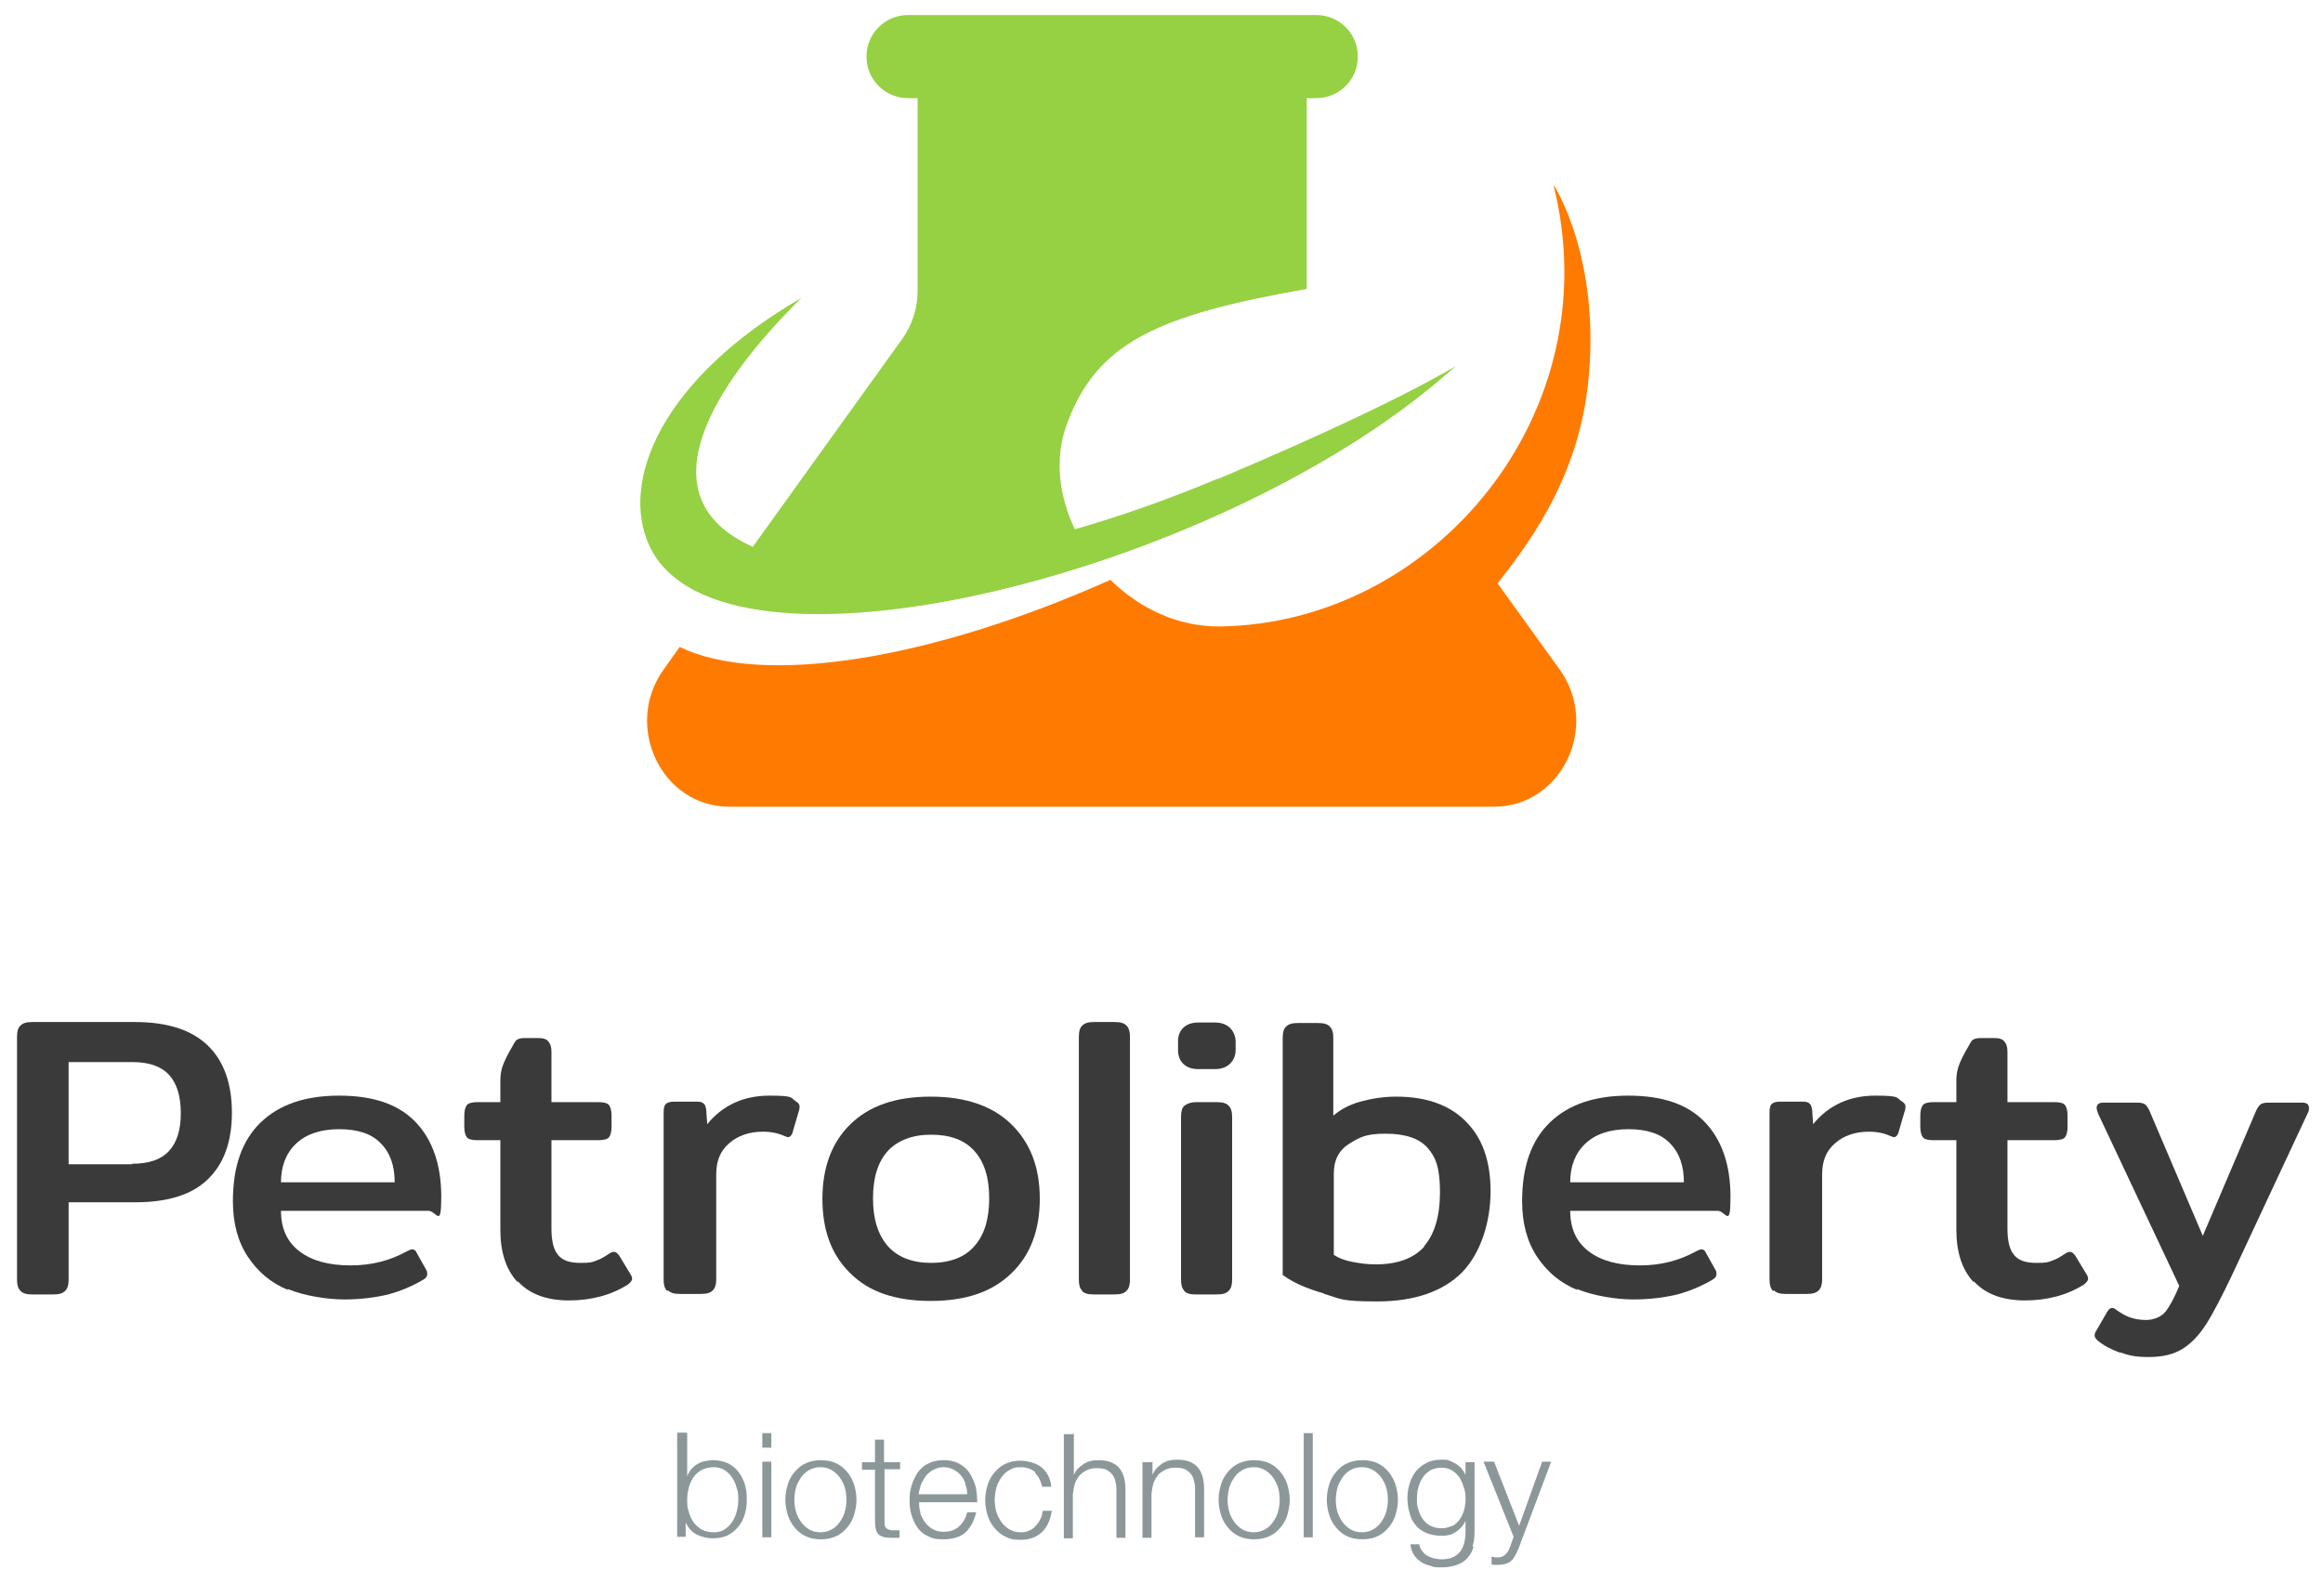
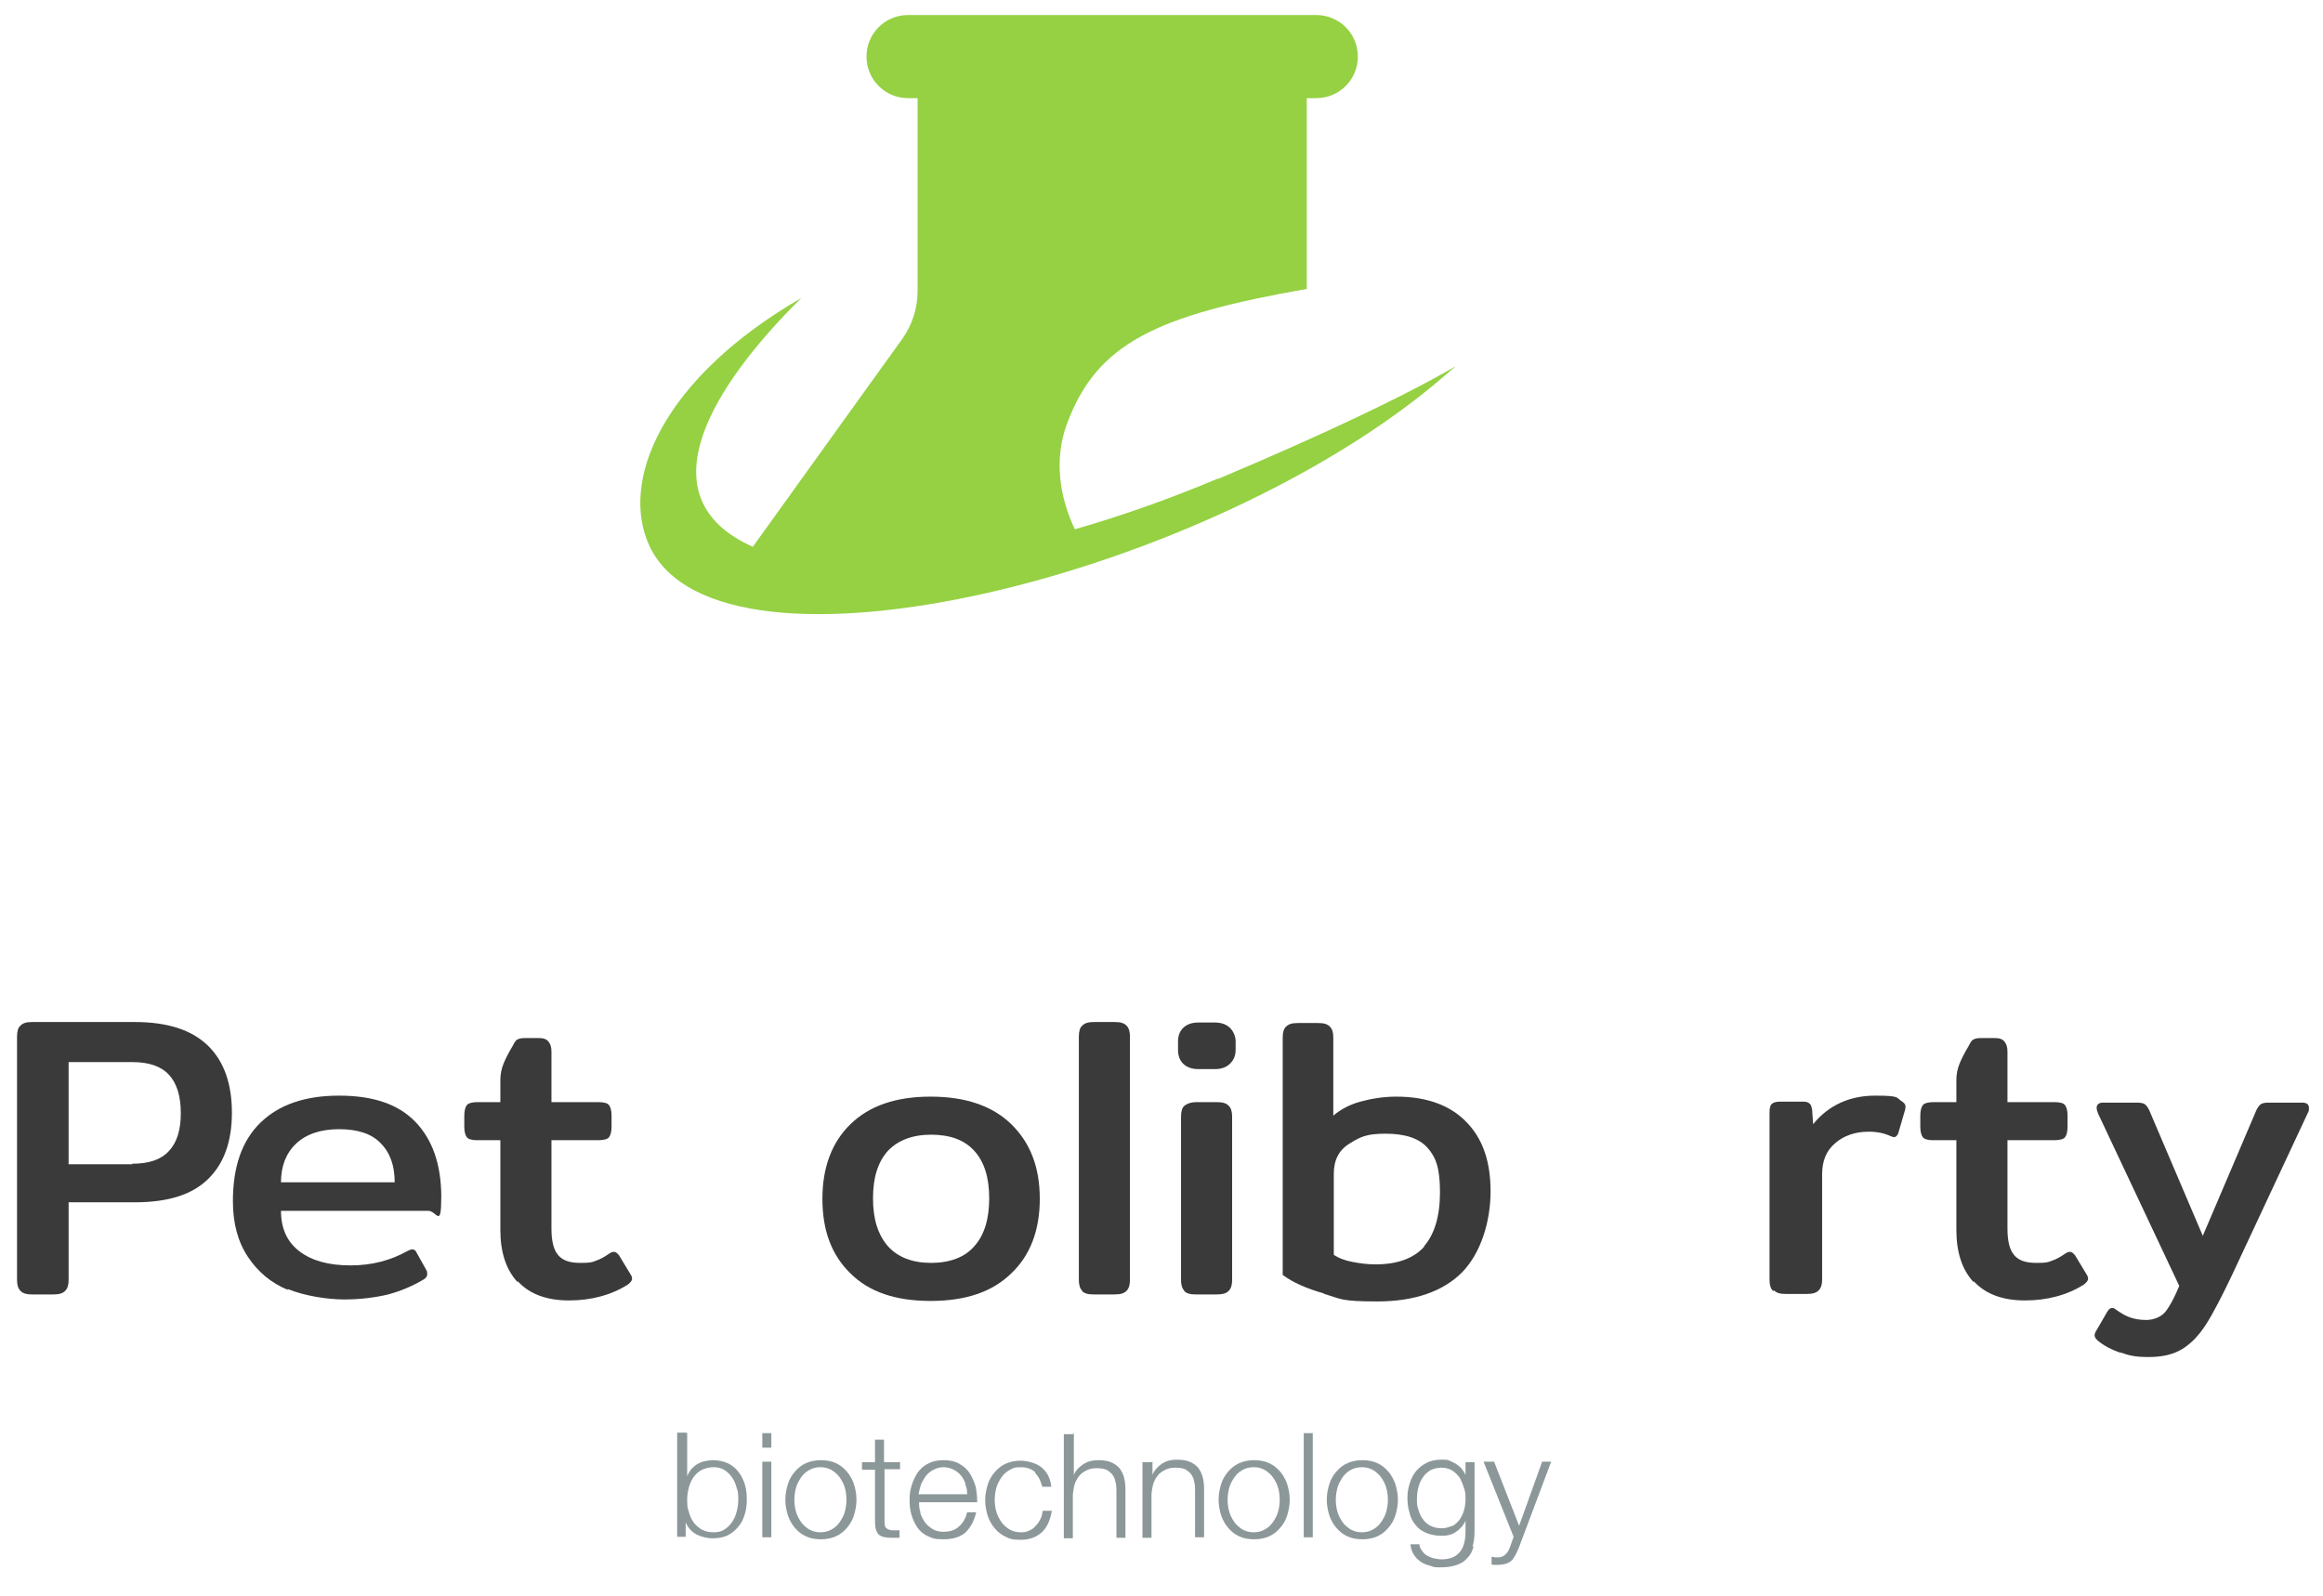
<svg xmlns="http://www.w3.org/2000/svg" data-id="graphics" version="1.1" viewBox="0 0 463.8 318.8">
  <defs>
    <style>
      .cls-1 {
        fill: #95d143;
      }

      .cls-1, .cls-2, .cls-3, .cls-4 {
        stroke-width: 0px;
      }

      .cls-2 {
        fill: #8c9799;
      }

      .cls-3 {
        fill: #ff7a00;
      }

      .cls-4 {
        fill: #3a3a3a;
      }
    </style>
  </defs>
  <g>
    <path class="cls-2" d="M137.2,286.2v8.6h0c.2-.5.5-1,.8-1.4.4-.4.8-.8,1.2-1,.5-.3,1-.5,1.5-.6.5-.1,1.1-.2,1.6-.2,1.1,0,2.1.2,3,.6.8.4,1.6,1,2.1,1.7.6.7,1,1.6,1.3,2.5.3,1,.4,2,.4,3s-.1,2.1-.4,3c-.3,1-.7,1.8-1.3,2.5-.6.7-1.3,1.3-2.1,1.7-.8.4-1.8.6-3,.6s-2.3-.3-3.3-.8c-1-.6-1.7-1.4-2.1-2.4h0v2.9h-1.7v-20.8h1.8ZM147.1,297.2c-.2-.8-.5-1.5-.9-2.1-.4-.6-.9-1.1-1.5-1.5-.6-.4-1.4-.6-2.2-.6s-1.8.2-2.5.6c-.7.4-1.2.9-1.6,1.5-.4.6-.7,1.3-.9,2.1-.2.8-.3,1.5-.3,2.3s0,1.6.3,2.3c.2.8.5,1.5.9,2.1.4.6,1,1.1,1.6,1.5.7.4,1.5.6,2.5.6s1.6-.2,2.2-.6c.6-.4,1.1-.9,1.5-1.5.4-.6.7-1.3.9-2.1.2-.8.3-1.5.3-2.3s0-1.6-.3-2.3Z" />
    <path class="cls-2" d="M154,286.2v2.9h-1.8v-2.9h1.8ZM154,291.9v15.1h-1.8v-15.1h1.8Z" />
    <path class="cls-2" d="M166.9,292.2c.9.4,1.6,1,2.2,1.7.6.7,1.1,1.6,1.4,2.5.3,1,.5,2,.5,3.1s-.2,2.1-.5,3.1c-.3,1-.8,1.8-1.4,2.5-.6.7-1.3,1.3-2.2,1.7-.9.4-1.9.6-3,.6s-2.2-.2-3-.6c-.9-.4-1.6-1-2.2-1.7-.6-.7-1.1-1.6-1.4-2.5-.3-1-.5-2-.5-3.1s.2-2.1.5-3.1c.3-1,.8-1.8,1.4-2.5.6-.7,1.3-1.3,2.2-1.7.9-.4,1.9-.6,3-.6s2.2.2,3,.6ZM161.5,293.6c-.7.4-1.2.9-1.6,1.5-.4.6-.8,1.3-1,2.1-.2.8-.3,1.6-.3,2.3s.1,1.6.3,2.3c.2.8.6,1.5,1,2.1.4.6,1,1.1,1.6,1.5.7.4,1.4.6,2.3.6s1.6-.2,2.3-.6c.7-.4,1.2-.9,1.6-1.5.4-.6.8-1.3,1-2.1.2-.8.3-1.5.3-2.3s-.1-1.6-.3-2.3c-.2-.8-.6-1.5-1-2.1-.4-.6-1-1.1-1.6-1.5-.7-.4-1.4-.6-2.3-.6s-1.6.2-2.3.6Z" />
    <path class="cls-2" d="M179.7,291.9v1.5h-3.1v10.2c0,.6,0,1.1.2,1.4.2.3.6.5,1.2.6.5,0,1.1,0,1.6,0v1.5c-.3,0-.5,0-.8,0-.3,0-.5,0-.8,0-1.2,0-2.1-.2-2.6-.7-.5-.5-.7-1.4-.7-2.6v-10.3h-2.6v-1.5h2.6v-4.5h1.8v4.5h3.1Z" />
    <path class="cls-2" d="M183.7,302c.2.7.5,1.3.9,1.9.4.6.9,1,1.5,1.4.6.4,1.4.6,2.2.6,1.3,0,2.4-.3,3.2-1.1.8-.7,1.3-1.6,1.6-2.8h1.8c-.4,1.7-1.1,3-2.1,4-1,.9-2.5,1.4-4.4,1.4s-2.2-.2-3.1-.6c-.9-.4-1.6-1-2.1-1.7-.5-.7-.9-1.6-1.2-2.5-.3-1-.4-2-.4-3s.1-2,.4-2.9c.3-1,.7-1.8,1.2-2.6.5-.7,1.2-1.4,2.1-1.8.9-.5,1.9-.7,3.1-.7s2.2.2,3.1.7c.9.5,1.6,1.1,2.1,1.9.5.8.9,1.7,1.2,2.7.2,1,.3,2.1.3,3.1h-11.6c0,.7,0,1.3.3,2.1ZM192.8,296.4c-.2-.6-.5-1.2-.9-1.7-.4-.5-.9-.9-1.5-1.2-.6-.3-1.2-.5-2-.5s-1.4.2-2,.5c-.6.3-1.1.7-1.5,1.2-.4.5-.7,1.1-1,1.7-.2.7-.4,1.3-.5,2h9.7c0-.7-.1-1.4-.4-2Z" />
    <path class="cls-2" d="M206.7,294c-.7-.6-1.6-1-2.9-1s-1.6.2-2.3.6c-.7.4-1.2.9-1.6,1.5-.4.6-.8,1.3-1,2.1-.2.8-.3,1.6-.3,2.3s.1,1.6.3,2.3c.2.8.6,1.5,1,2.1.4.6,1,1.1,1.6,1.5.7.4,1.4.6,2.3.6s1.1-.1,1.6-.3c.5-.2,1-.5,1.3-.9.4-.4.7-.8,1-1.4.3-.5.4-1.1.5-1.7h1.8c-.3,1.8-.9,3.3-2,4.3-1.1,1-2.5,1.5-4.2,1.5s-2.2-.2-3-.6c-.9-.4-1.6-1-2.2-1.7-.6-.7-1.1-1.6-1.4-2.5-.3-1-.5-2-.5-3.1s.2-2.1.5-3.1c.3-1,.8-1.8,1.4-2.5.6-.7,1.3-1.3,2.2-1.7.9-.4,1.9-.6,3-.6s3,.4,4.1,1.3c1.1.9,1.8,2.1,2,3.9h-1.8c-.3-1.1-.7-2-1.4-2.7Z" />
    <path class="cls-2" d="M214.4,286.2v8.4h0c.3-.9,1-1.6,1.9-2.2.9-.6,1.9-.8,2.9-.8s1.9.1,2.6.4c.7.3,1.3.7,1.7,1.2.4.5.7,1.1.9,1.8.2.7.3,1.5.3,2.4v9.7h-1.8v-9.4c0-.6,0-1.2-.2-1.8-.1-.6-.3-1-.6-1.4-.3-.4-.7-.7-1.2-1-.5-.2-1.1-.3-1.9-.3s-1.4.1-2,.4c-.6.3-1.1.6-1.5,1.1-.4.5-.7,1-.9,1.6-.2.6-.3,1.3-.4,2.1v8.8h-1.8v-20.8h1.8Z" />
    <path class="cls-2" d="M230.1,291.9v2.6h0c.4-.9,1-1.6,1.9-2.2.9-.6,1.9-.8,2.9-.8s1.9.1,2.6.4c.7.3,1.3.7,1.7,1.2.4.5.7,1.1.9,1.8.2.7.3,1.5.3,2.4v9.7h-1.8v-9.4c0-.6,0-1.2-.2-1.8-.1-.6-.3-1-.6-1.4-.3-.4-.7-.7-1.2-1-.5-.2-1.1-.3-1.9-.3s-1.4.1-2,.4c-.6.3-1.1.6-1.5,1.1-.4.5-.7,1-.9,1.6-.2.6-.3,1.3-.4,2.1v8.8h-1.8v-15.1h1.8Z" />
    <path class="cls-2" d="M253.4,292.2c.9.4,1.6,1,2.2,1.7.6.7,1.1,1.6,1.4,2.5.3,1,.5,2,.5,3.1s-.2,2.1-.5,3.1c-.3,1-.8,1.8-1.4,2.5-.6.7-1.3,1.3-2.2,1.7-.9.4-1.9.6-3,.6s-2.2-.2-3-.6c-.9-.4-1.6-1-2.2-1.7-.6-.7-1.1-1.6-1.4-2.5-.3-1-.5-2-.5-3.1s.2-2.1.5-3.1c.3-1,.8-1.8,1.4-2.5.6-.7,1.3-1.3,2.2-1.7.9-.4,1.9-.6,3-.6s2.2.2,3,.6ZM248,293.6c-.7.4-1.2.9-1.6,1.5-.4.6-.8,1.3-1,2.1-.2.8-.3,1.6-.3,2.3s.1,1.6.3,2.3c.2.8.6,1.5,1,2.1.4.6,1,1.1,1.6,1.5.7.4,1.4.6,2.3.6s1.6-.2,2.3-.6c.7-.4,1.2-.9,1.6-1.5.4-.6.8-1.3,1-2.1.2-.8.3-1.5.3-2.3s-.1-1.6-.3-2.3c-.2-.8-.6-1.5-1-2.1-.4-.6-1-1.1-1.6-1.5-.7-.4-1.4-.6-2.3-.6s-1.6.2-2.3.6Z" />
    <path class="cls-2" d="M262.1,286.2v20.8h-1.8v-20.8h1.8Z" />
    <path class="cls-2" d="M275,292.2c.9.4,1.6,1,2.2,1.7.6.7,1.1,1.6,1.4,2.5.3,1,.5,2,.5,3.1s-.2,2.1-.5,3.1c-.3,1-.8,1.8-1.4,2.5-.6.7-1.3,1.3-2.2,1.7-.9.4-1.9.6-3,.6s-2.2-.2-3-.6c-.9-.4-1.6-1-2.2-1.7-.6-.7-1.1-1.6-1.4-2.5-.3-1-.5-2-.5-3.1s.2-2.1.5-3.1c.3-1,.8-1.8,1.4-2.5.6-.7,1.3-1.3,2.2-1.7.9-.4,1.9-.6,3-.6s2.2.2,3,.6ZM269.6,293.6c-.7.4-1.2.9-1.6,1.5-.4.6-.8,1.3-1,2.1-.2.8-.3,1.6-.3,2.3s.1,1.6.3,2.3c.2.8.6,1.5,1,2.1.4.6,1,1.1,1.6,1.5.7.4,1.4.6,2.3.6s1.6-.2,2.3-.6c.7-.4,1.2-.9,1.6-1.5.4-.6.8-1.3,1-2.1.2-.8.3-1.5.3-2.3s-.1-1.6-.3-2.3c-.2-.8-.6-1.5-1-2.1-.4-.6-1-1.1-1.6-1.5-.7-.4-1.4-.6-2.3-.6s-1.6.2-2.3.6Z" />
    <path class="cls-2" d="M294.2,308.8c-.2.9-.6,1.7-1.2,2.3-.5.6-1.2,1.1-2.1,1.4-.8.3-1.9.5-3.1.5s-1.5,0-2.2-.3c-.7-.2-1.4-.4-1.9-.8-.6-.4-1-.8-1.4-1.4-.4-.6-.6-1.3-.7-2.1h1.8c0,.6.3,1,.6,1.4.3.4.6.7,1,.9.4.2.8.4,1.3.5.5.1,1,.2,1.5.2,1.7,0,2.9-.5,3.7-1.5.8-1,1.1-2.4,1.1-4.2v-2h0c-.4.9-1.1,1.7-1.9,2.2-.8.6-1.8.8-2.9.8s-2.2-.2-3.1-.6c-.9-.4-1.6-.9-2.1-1.6-.6-.7-1-1.5-1.2-2.5-.3-.9-.4-2-.4-3s.2-2,.5-2.9c.3-.9.7-1.7,1.3-2.4.6-.7,1.3-1.2,2.1-1.6.8-.4,1.8-.6,2.9-.6s1.1,0,1.6.2c.5.2.9.4,1.4.7.4.3.8.6,1.1,1,.3.4.6.8.7,1.2h0v-2.6h1.8v13.8c0,1.1-.1,2.1-.4,3ZM289.9,304.8c.6-.3,1.1-.8,1.5-1.3.4-.6.7-1.2.9-1.9.2-.7.3-1.5.3-2.2s0-1.5-.3-2.2c-.2-.7-.5-1.4-.8-2-.4-.6-.9-1.1-1.5-1.5-.6-.4-1.4-.6-2.2-.6s-1.6.2-2.2.5c-.6.4-1.1.8-1.5,1.4-.4.6-.7,1.2-.9,2-.2.7-.3,1.5-.3,2.3s0,1.5.3,2.2c.2.7.5,1.4.9,1.9.4.6.9,1,1.5,1.3.6.3,1.4.5,2.2.5s1.5-.2,2.1-.5Z" />
    <path class="cls-2" d="M298.3,291.9l5,12.8,4.6-12.8h1.8l-6.5,17.3c-.3.6-.5,1.2-.8,1.6-.2.4-.5.8-.8,1-.3.2-.6.4-1,.5-.4.1-.9.2-1.4.2-.4,0-.7,0-.9,0-.2,0-.4,0-.5-.1v-1.5c.2,0,.4,0,.6.1.2,0,.4,0,.6,0,.4,0,.7,0,1-.2.3-.1.5-.3.7-.5.2-.2.4-.5.5-.7.1-.3.3-.6.4-1l.6-1.7-6-15h2Z" />
  </g>
  <g>
-     <path class="cls-3" d="M310.2,37.1c11.3,45.5-23.9,87.4-66.6,88-8.4.1-16.1-3.6-21.9-9.3-36.3,16.2-69.7,21.3-86,13.4l-3.2,4.5c-8.1,11.3-.4,27.4,13.1,27.4h152.7c13.5,0,21.2-16.1,13.1-27.4l-12.4-17.2c5.1-6.6,15.7-19.7,18-39.3,2.9-25.3-6.7-40.1-6.7-40.1Z" />
    <path class="cls-1" d="M243.1,95.6c-9.5,4-19.1,7.4-28.5,10.1-3.2-6.7-4.1-14.2-1.6-21,6-16.2,17.8-21.7,47.9-27V19.6h1.9c4.6,0,8.3-3.7,8.3-8.3s-3.7-8.3-8.3-8.3h-81.5c-4.6,0-8.3,3.7-8.3,8.3s3.7,8.3,8.3,8.3h1.9v38.6c0,3.4-1.1,6.7-3,9.4-19.3,26.9-12.4,17.2-29.9,41.6-22.3-10-7.6-32.6,9.7-49.7-27.8,16.1-36.4,36.6-30.3,49.6,14.3,30.2,112.7,6,159-34.3,5.6-4.9.6,1.4-45.4,20.8Z" />
  </g>
  <g>
    <path class="cls-4" d="M4.1,257.8c-.5-.5-.7-1.2-.7-2.2v-48.6c0-1,.2-1.8.7-2.2.5-.5,1.2-.7,2.3-.7h20.5c6.6,0,11.4,1.6,14.6,4.7,3.2,3.1,4.8,7.6,4.8,13.4s-1.6,10.2-4.8,13.3c-3.2,3.1-8,4.6-14.6,4.6h-13.2v15.5c0,1-.2,1.7-.7,2.2-.5.5-1.2.7-2.4.7h-4.2c-1.1,0-1.8-.2-2.3-.7ZM26.4,232.4c3.3,0,5.7-.8,7.3-2.5,1.6-1.7,2.4-4.2,2.4-7.6s-.8-6-2.4-7.7c-1.6-1.7-4-2.5-7.3-2.5h-12.7v20.4h12.7Z" />
    <path class="cls-4" d="M57.5,257.6c-3.4-1.4-6-3.6-8-6.6-2-3-3-6.7-3-11.1,0-6.9,1.8-12.1,5.5-15.7,3.7-3.6,8.9-5.4,15.7-5.4s11.8,1.7,15.2,5.2c3.4,3.5,5.2,8.5,5.2,15s-.9,2.8-2.6,2.8h-29.4c0,3.5,1.2,6.2,3.7,8.1,2.5,1.9,5.9,2.8,10.2,2.8s8-1,11.4-2.9c.4-.2.7-.3.9-.3.4,0,.7.2.9.7l1.9,3.4c.2.3.2.6.2.9s-.2.7-.7,1c-2.2,1.3-4.5,2.3-7.1,3-2.5.6-5.5,1-8.8,1s-7.9-.7-11.3-2.1ZM78.8,236.1c0-3.3-.9-5.9-2.8-7.8-1.8-1.9-4.6-2.8-8.3-2.8s-6.6,1-8.6,2.9c-2,1.9-3,4.5-3,7.7h22.6Z" />
    <path class="cls-4" d="M103.3,256c-2.3-2.5-3.4-6-3.4-10.4v-17.9h-4.6c-1.1,0-1.8-.2-2.1-.6-.3-.4-.5-1.1-.5-2.1v-2.2c0-1,.2-1.7.5-2.1.3-.4,1.1-.6,2.1-.6h4.6v-4.4c0-1.1.2-2.2.6-3.2.4-1,1-2.2,1.9-3.7.3-.6.6-1.1.9-1.2.3-.2.8-.3,1.6-.3h2.6c1,0,1.6.2,2,.7.4.5.6,1.1.6,2v10.1h9.4c1.1,0,1.8.2,2.1.6.3.4.5,1.1.5,2.1v2.2c0,1-.2,1.7-.5,2.1-.3.4-1.1.6-2.1.6h-9.4v17.6c0,2.5.4,4.2,1.3,5.3.9,1.1,2.3,1.6,4.4,1.6s2.3-.1,3.1-.4c.9-.3,1.8-.8,2.8-1.5.3-.2.6-.3.9-.3s.6.2,1,.7l2.3,3.8c.2.3.3.6.3.9s-.3.7-.8,1.1c-3.3,2.1-7.3,3.2-11.8,3.2s-7.9-1.3-10.2-3.8Z" />
-     <path class="cls-4" d="M133.2,257.8c-.5-.5-.7-1.2-.7-2.2v-33.4c0-.8.1-1.4.4-1.7.3-.3.8-.5,1.7-.5h4.6c.6,0,1,.1,1.3.4.3.2.4.7.5,1.2l.2,2.9c3.1-3.8,7.3-5.7,12.4-5.7s4.1.4,5.4,1.2c.3.2.5.4.6.7s0,.5,0,.8l-1.4,4.8c-.2.5-.5.8-.9.8l-.6-.2c-1.3-.6-2.7-.9-4.4-.9-2.7,0-5,.8-6.7,2.3-1.8,1.5-2.6,3.6-2.6,6.2v21c0,1-.2,1.7-.7,2.2-.5.5-1.2.7-2.4.7h-4.2c-1.1,0-1.8-.2-2.3-.7Z" />
    <path class="cls-4" d="M169.8,254.3c-3.8-3.7-5.6-8.6-5.6-14.9s1.9-11.3,5.6-14.9c3.8-3.7,9.1-5.5,16-5.5s12.3,1.8,16.1,5.5c3.8,3.7,5.7,8.6,5.7,14.9s-1.9,11.3-5.7,14.9c-3.8,3.7-9.1,5.5-16.1,5.5s-12.3-1.8-16-5.5ZM194.5,248.9c2-2.2,3-5.4,3-9.6s-1-7.3-3-9.5c-2-2.2-4.9-3.2-8.6-3.2s-6.6,1.1-8.6,3.2c-2,2.2-3,5.3-3,9.5s1,7.3,3,9.6c2,2.2,4.9,3.3,8.6,3.3s6.7-1.1,8.6-3.3Z" />
    <path class="cls-4" d="M216.1,257.8c-.5-.5-.7-1.2-.7-2.2v-48.6c0-1,.2-1.8.7-2.2.5-.5,1.2-.7,2.3-.7h4.2c1.1,0,1.8.2,2.3.7.5.5.7,1.2.7,2.2v48.6c0,1-.2,1.7-.7,2.2-.5.5-1.2.7-2.4.7h-4.2c-1.1,0-1.8-.2-2.3-.7Z" />
    <path class="cls-4" d="M236.2,212.4c-.7-.7-1-1.7-1-2.7v-1.7c0-1.1.3-2,1-2.7.7-.7,1.7-1.1,3-1.1h3.4c1.3,0,2.3.4,3,1.1.7.7,1.1,1.7,1.1,2.7v1.7c0,1.1-.4,2-1.1,2.7-.7.7-1.7,1.1-3,1.1h-3.4c-1.3,0-2.3-.4-3-1.1ZM236.5,257.8c-.5-.5-.7-1.2-.7-2.2v-32.6c0-1,.2-1.8.7-2.2s1.3-.7,2.3-.7h4.2c1.1,0,1.8.2,2.3.7.5.5.7,1.2.7,2.2v32.6c0,1-.2,1.7-.7,2.2-.5.5-1.2.7-2.4.7h-4.2c-1.1,0-1.8-.2-2.3-.7Z" />
    <path class="cls-4" d="M264.3,258.3c-3.5-1-6.2-2.2-8.2-3.7v-47.4c0-1,.2-1.8.7-2.2.5-.5,1.2-.7,2.3-.7h4.1c1.1,0,1.8.2,2.3.7.5.5.7,1.2.7,2.2v15.6c1.4-1.2,3.2-2.2,5.4-2.8,2.2-.6,4.6-1,7.2-1,6,0,10.7,1.7,13.9,5,3.3,3.3,4.9,7.9,4.9,13.9s-1.9,12.3-5.7,16.2c-3.8,3.8-9.5,5.8-16.9,5.8s-7.2-.5-10.6-1.5ZM284.3,248.9c2.1-2.4,3.2-6,3.2-10.8s-.8-7-2.5-8.9c-1.7-1.9-4.5-2.8-8.4-2.8s-5.1.7-7.2,2-3.1,3.3-3.1,6v16.2c.9.6,2.1,1.1,3.7,1.4,1.5.3,3.1.5,4.6.5,4.4,0,7.7-1.2,9.8-3.6Z" />
-     <path class="cls-4" d="M314.9,257.6c-3.4-1.4-6-3.6-8-6.6-2-3-3-6.7-3-11.1,0-6.9,1.8-12.1,5.5-15.7,3.7-3.6,8.9-5.4,15.7-5.4s11.8,1.7,15.2,5.2c3.4,3.5,5.2,8.5,5.2,15s-.9,2.8-2.6,2.8h-29.4c0,3.5,1.2,6.2,3.7,8.1,2.5,1.9,5.9,2.8,10.2,2.8s8-1,11.4-2.9c.4-.2.7-.3.9-.3.4,0,.7.2.9.7l1.9,3.4c.2.3.2.6.2.9s-.2.7-.7,1c-2.2,1.3-4.5,2.3-7.1,3-2.5.6-5.5,1-8.8,1s-7.9-.7-11.3-2.1ZM336.2,236.1c0-3.3-.9-5.9-2.8-7.8-1.8-1.9-4.6-2.8-8.3-2.8s-6.6,1-8.6,2.9c-2,1.9-3,4.5-3,7.7h22.6Z" />
    <path class="cls-4" d="M354,257.8c-.5-.5-.7-1.2-.7-2.2v-33.4c0-.8.1-1.4.4-1.7.3-.3.8-.5,1.7-.5h4.6c.6,0,1,.1,1.3.4.3.2.4.7.5,1.2l.2,2.9c3.1-3.8,7.3-5.7,12.4-5.7s4.1.4,5.4,1.2c.3.2.5.4.6.7s0,.5,0,.8l-1.4,4.8c-.2.5-.5.8-.9.8l-.6-.2c-1.3-.6-2.7-.9-4.4-.9-2.7,0-5,.8-6.7,2.3-1.8,1.5-2.6,3.6-2.6,6.2v21c0,1-.2,1.7-.7,2.2-.5.5-1.2.7-2.4.7h-4.2c-1.1,0-1.8-.2-2.3-.7Z" />
    <path class="cls-4" d="M394,256c-2.3-2.5-3.4-6-3.4-10.4v-17.9h-4.6c-1.1,0-1.8-.2-2.1-.6-.3-.4-.5-1.1-.5-2.1v-2.2c0-1,.2-1.7.5-2.1.3-.4,1.1-.6,2.1-.6h4.6v-4.4c0-1.1.2-2.2.6-3.2.4-1,1-2.2,1.9-3.7.3-.6.6-1.1.9-1.2.3-.2.8-.3,1.6-.3h2.6c1,0,1.6.2,2,.7.4.5.6,1.1.6,2v10.1h9.4c1.1,0,1.8.2,2.1.6.3.4.5,1.1.5,2.1v2.2c0,1-.2,1.7-.5,2.1-.3.4-1.1.6-2.1.6h-9.4v17.6c0,2.5.4,4.2,1.3,5.3.9,1.1,2.3,1.6,4.4,1.6s2.3-.1,3.1-.4c.9-.3,1.8-.8,2.8-1.5.3-.2.6-.3.9-.3s.6.2,1,.7l2.3,3.8c.2.3.3.6.3.9s-.3.7-.8,1.1c-3.3,2.1-7.3,3.2-11.8,3.2s-7.9-1.3-10.2-3.8Z" />
    <path class="cls-4" d="M423.2,270.1c-1.7-.6-3.2-1.4-4.4-2.4-.4-.4-.6-.7-.6-1s.1-.6.3-.9l2.2-3.8c.3-.5.6-.8,1-.8s.6.2,1,.5c.9.6,1.7,1.1,2.6,1.4.9.3,1.9.5,3.2.5s2.9-.5,3.8-1.6,1.8-2.8,2.8-5.2l-16.2-34.4c-.2-.5-.3-.9-.3-1.1,0-.7.4-1.1,1.3-1.1h6.8c.7,0,1.2.1,1.5.3.3.2.6.6.9,1.2l10.7,25.1,10.7-25.1c.3-.6.6-1,.9-1.2.3-.2.8-.3,1.5-.3h6.8c.9,0,1.3.4,1.3,1.1s-.1.6-.3,1.1l-15,32.1c-2.1,4.4-3.8,7.7-5.2,9.9-1.4,2.2-3,3.9-4.8,5-1.8,1.1-4,1.6-6.7,1.6s-3.9-.3-5.6-.9Z" />
  </g>
</svg>